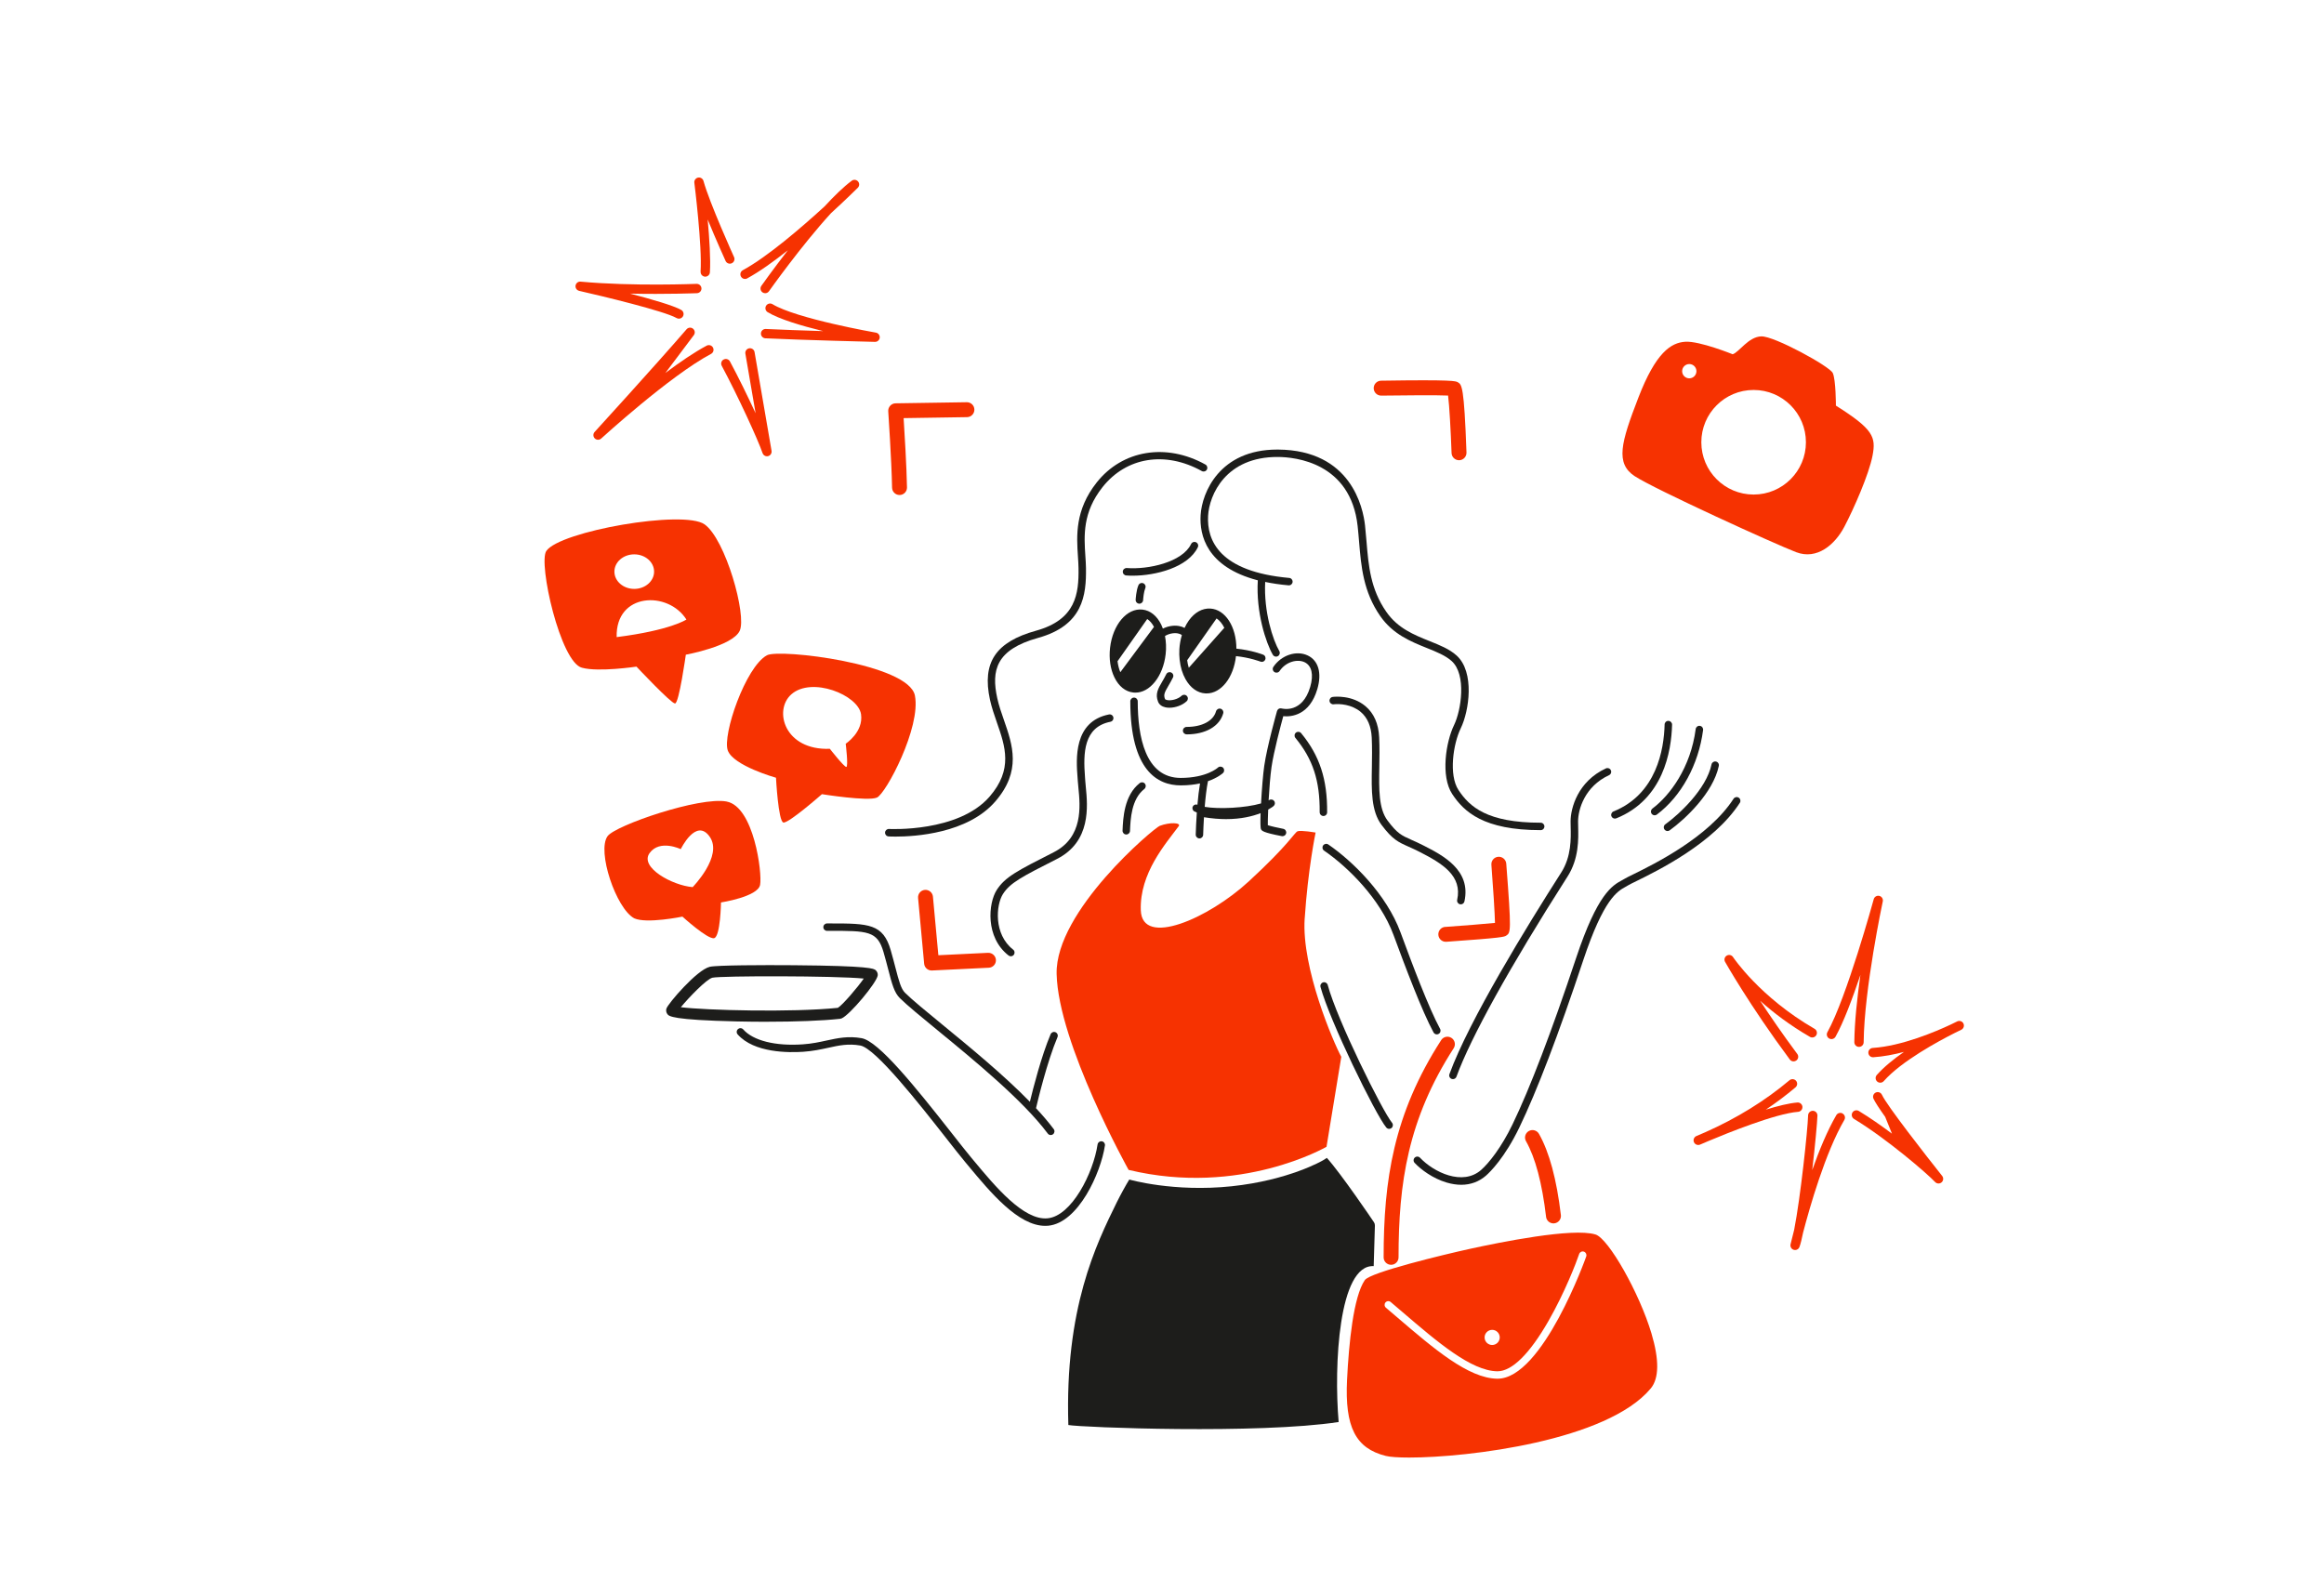
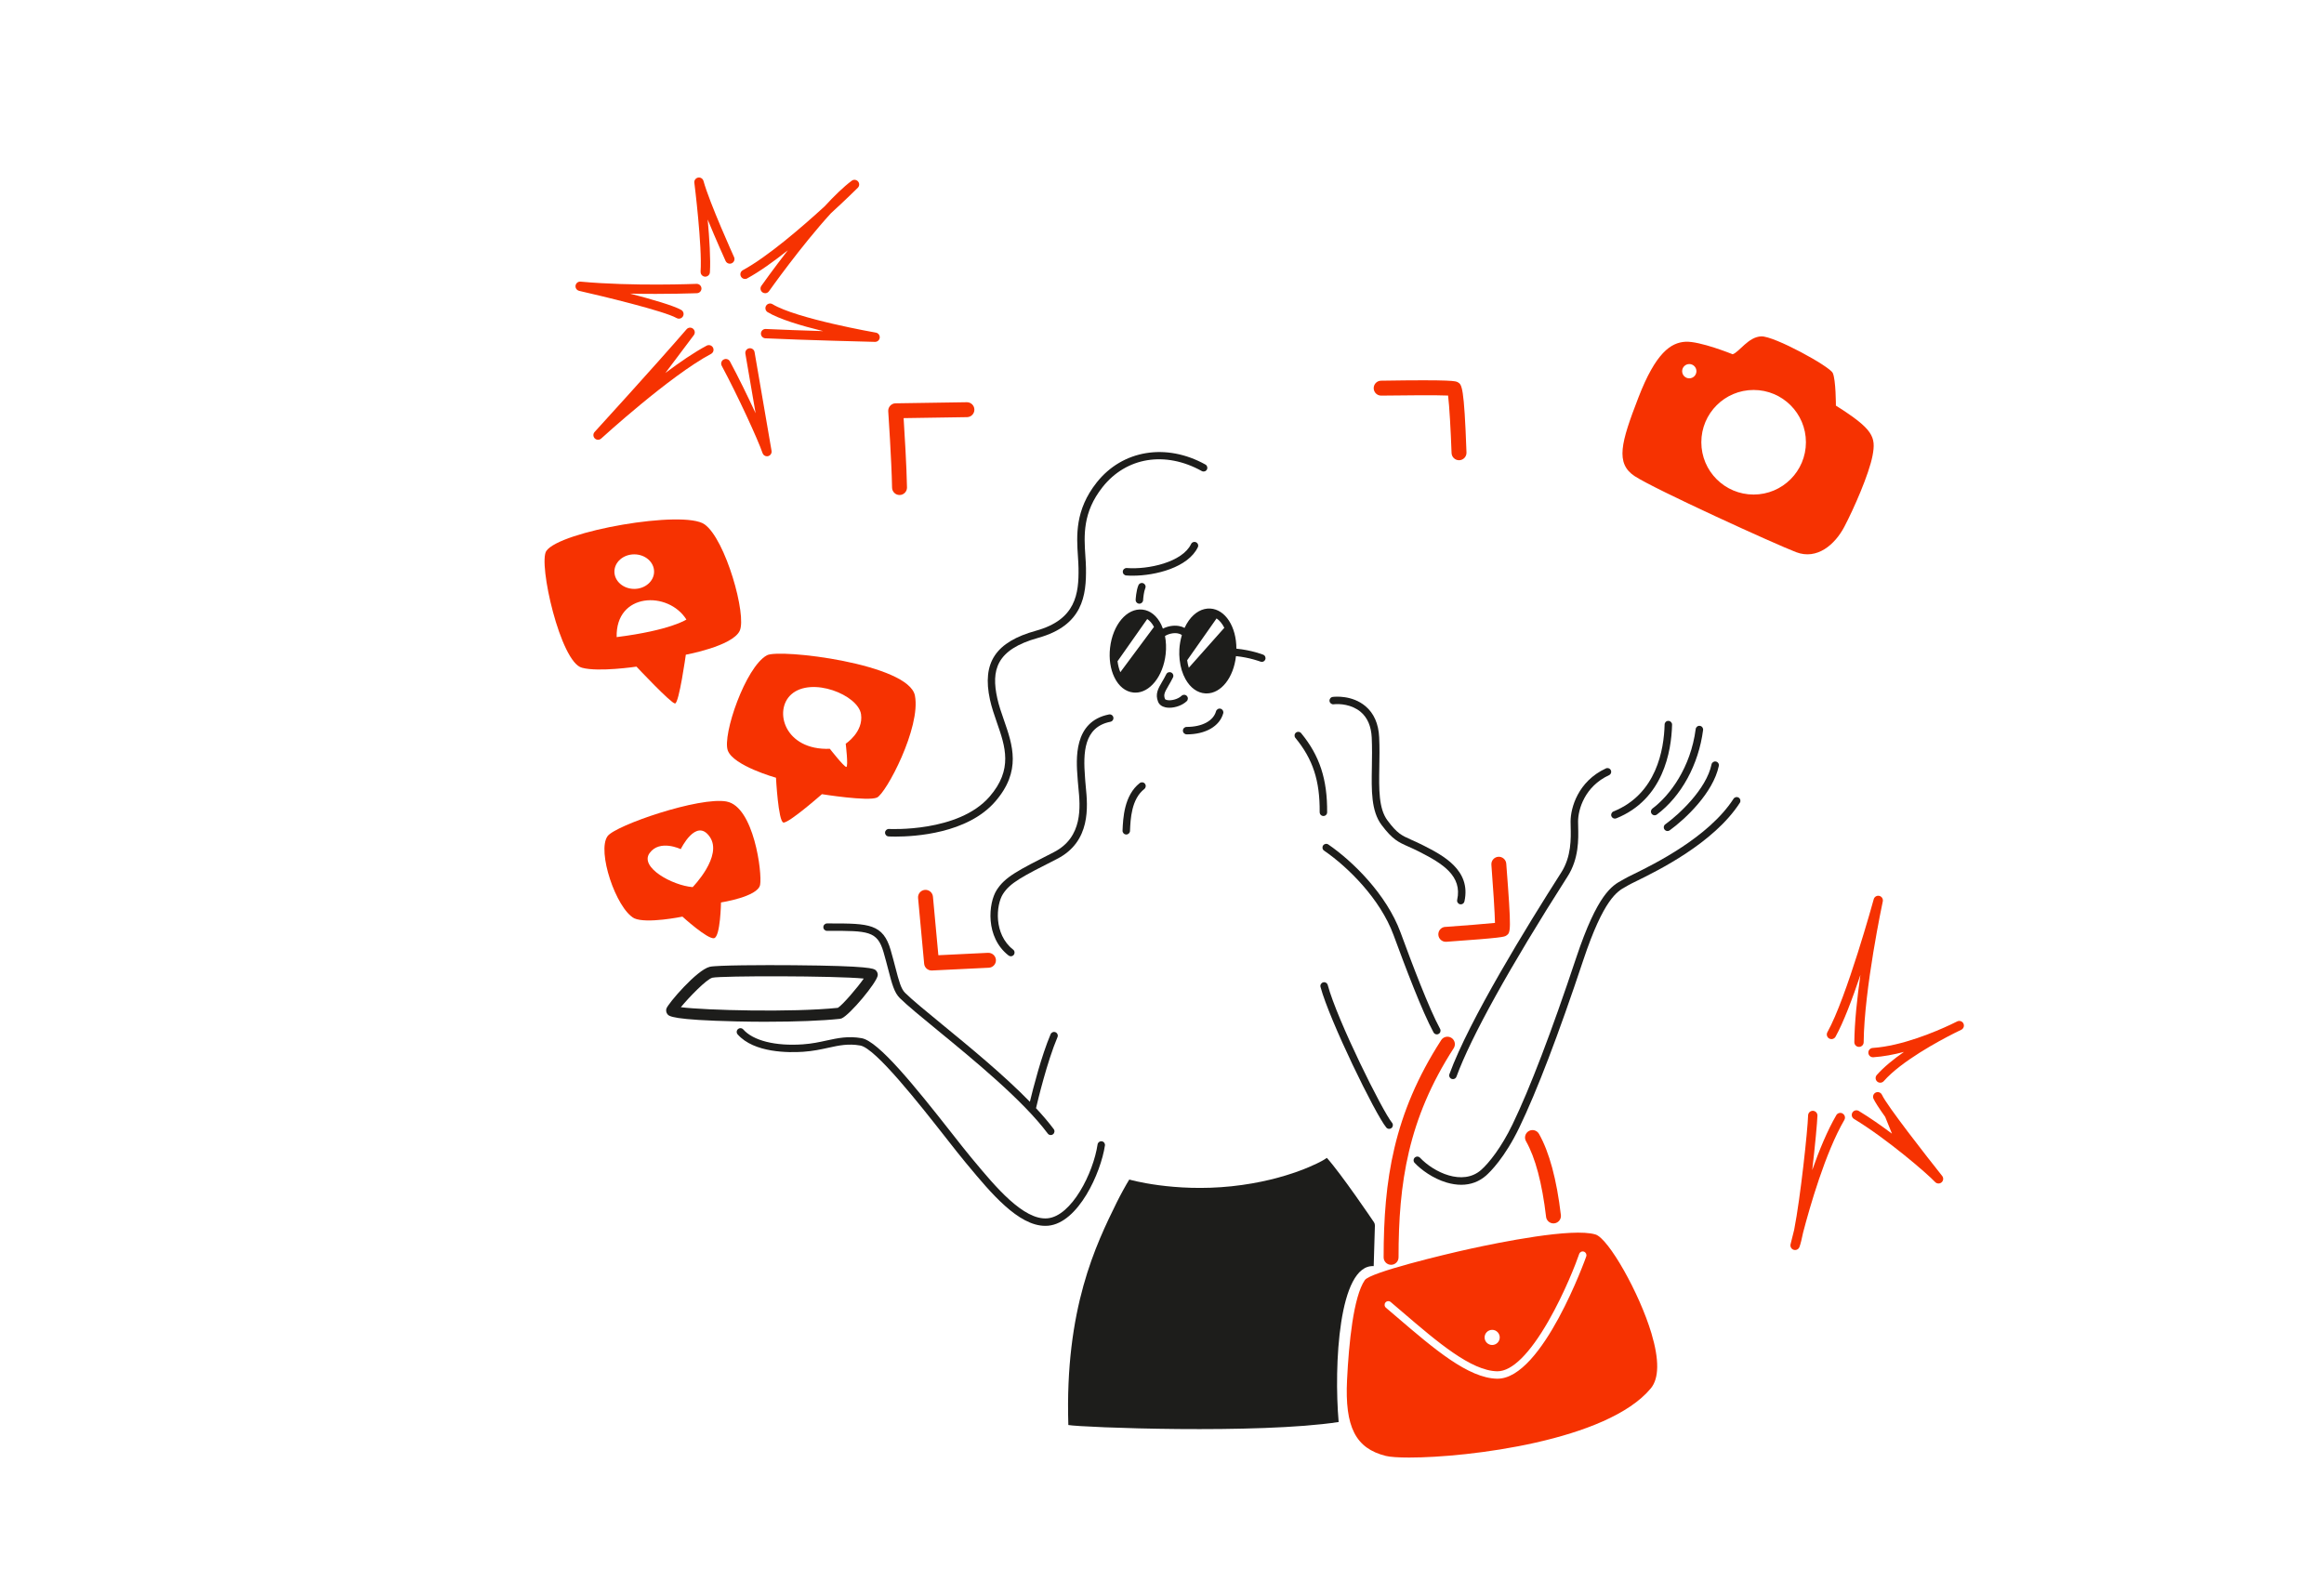
<svg xmlns="http://www.w3.org/2000/svg" id="Capa_1" data-name="Capa 1" viewBox="0 0 807 554">
  <defs>
    <style>
      .cls-1 {
        fill: #1d1d1b;
      }

      .cls-1, .cls-2 {
        stroke-width: 0px;
      }

      .cls-2 {
        fill: #f63201;
      }
    </style>
  </defs>
  <g>
    <path class="cls-2" d="M234.41,244.3c1.38,0,3.74-16.93,3.74-16.93,0,0,16.14-2.95,18.7-8.27s-4.92-31.89-12.21-37.01-50.2,2.36-54.93,9.25c-2.89,4.21,4.92,38.78,12.4,40.56,5.71,1.58,18.9-.39,18.9-.39,0,0,12.01,12.8,13.39,12.8ZM220.24,192.52c3.81,0,6.89,2.69,6.89,6s-3.09,6-6.89,6-6.89-2.69-6.89-6,3.08-6,6.89-6ZM238.35,215.16s-5.51,3.74-24.22,6.1c-.39-15.55,17.92-16.14,24.22-6.1Z" />
    <path class="cls-2" d="M266.31,227.57c-7.45,4.06-15.55,27.76-13.58,33.08,1.97,5.32,16.73,9.45,16.73,9.45,0,0,.79,15.16,2.56,15.55s13.39-9.84,13.39-9.84c0,0,15.95,2.56,19.1,1.18,3.15-1.38,15.36-24.41,13.19-35.44-2.17-11.02-47.05-16.34-51.38-13.98ZM293.67,258.28s.98,8.07.2,8.07-5.71-6.3-5.71-6.3c-15.75.59-19.63-13.35-13.39-18.9,7.09-6.3,23.23.2,24.22,6.89.91,6.19-5.32,10.24-5.32,10.24Z" />
    <path class="cls-2" d="M252.33,278.36c-9.45-1.77-38.59,8.27-41.34,12.01-3.81,5.17,2.95,25.2,9.25,28.55,4.33,1.97,16.73-.59,16.73-.59,0,0,8.86,8.07,11.03,7.48,2.17-.59,2.36-12.4,2.36-12.4,0,0,12.8-1.97,13.58-6.1.79-4.13-2.17-27.17-11.62-28.94ZM240.52,308.09c-7.09-.59-18.51-6.89-14.96-11.81,3.54-4.92,10.83-1.38,10.83-1.38,0,0,5.32-11.03,10.04-4.33,4.73,6.69-5.91,17.52-5.91,17.52Z" />
    <path class="cls-2" d="M500.44,361.23c-16.58,25.71-19.98,48.75-19.98,75.43,0,1.43,1.16,2.59,2.59,2.59s2.59-1.16,2.59-2.59c0-25.77,3.26-47.98,19.15-72.63.77-1.2.43-2.8-.77-3.58-1.2-.78-2.81-.43-3.58.77Z" />
    <path class="cls-2" d="M536.86,422.58c.16,1.32,1.27,2.29,2.57,2.29.1,0,.2,0,.31-.02,1.42-.17,2.44-1.45,2.27-2.87-1.46-12.39-4.02-21.88-7.61-28.21-.71-1.24-2.29-1.68-3.53-.97-1.24.71-1.68,2.29-.97,3.53,3.25,5.72,5.59,14.56,6.97,26.26Z" />
    <path class="cls-2" d="M501.86,321.89c-1.43.1-2.5,1.34-2.4,2.77.1,1.36,1.23,2.41,2.58,2.41.06,0,.12,0,.18,0,19.67-1.39,20.13-1.7,20.82-2.15,1.56-1.04,1.84-1.23,0-24.99-.11-1.43-1.38-2.49-2.78-2.38-1.43.11-2.49,1.36-2.38,2.78.61,7.84,1.16,16.48,1.25,20.18-3.34.35-10.61.92-17.27,1.4Z" />
    <path class="cls-2" d="M343.12,330.9l-17.28.84-1.88-20.35c-.13-1.42-1.4-2.47-2.82-2.34-1.42.13-2.47,1.39-2.34,2.82l2.11,22.82c.12,1.34,1.25,2.35,2.58,2.35.04,0,.08,0,.13,0l19.75-.96c1.43-.07,2.53-1.28,2.46-2.71-.07-1.43-1.34-2.53-2.71-2.46Z" />
    <path class="cls-2" d="M312.36,171.91s.03,0,.05,0c1.43-.03,2.57-1.21,2.54-2.64-.14-7.38-.84-18.86-1.17-24.06l22.02-.34c1.43-.02,2.57-1.2,2.55-2.63-.02-1.42-1.18-2.55-2.59-2.55h-.04l-24.74.38c-.71.01-1.38.31-1.86.84-.48.52-.73,1.22-.68,1.93.01.17,1.15,16.93,1.33,26.53.03,1.41,1.18,2.54,2.59,2.54Z" />
    <path class="cls-2" d="M479.6,137.39s.03,0,.04,0c9.24-.14,19.41-.18,23.2-.02.44,3.41.93,12.13,1.21,19.96.05,1.4,1.2,2.5,2.59,2.5.03,0,.06,0,.09,0,1.43-.05,2.55-1.25,2.5-2.68-.82-23.08-1.63-23.57-2.98-24.38-.75-.45-1.6-.95-26.69-.56-1.43.02-2.57,1.2-2.55,2.63.02,1.42,1.18,2.55,2.59,2.55Z" />
-     <path class="cls-2" d="M625.89,384.38c-.07-.89-.87-1.57-1.74-1.49-2.89.22-6.81,1.19-10.98,2.48,3.62-2.42,7.06-5.01,10.31-7.74.68-.58.77-1.6.2-2.28-.58-.68-1.6-.77-2.28-.2-8.49,7.15-18.33,13.22-29.27,18.07-1.75.74-2.87,1.23-3.08,1.32-.81.36-1.18,1.3-.84,2.12.26.61.86.98,1.49.98.21,0,.42-.04.62-.12.96-.4,1.92-.81,2.87-1.23,6.68-2.81,23.4-9.57,31.2-10.17.89-.07,1.56-.85,1.49-1.74Z" />
    <path class="cls-2" d="M639.85,386.71c-.77-.45-1.76-.19-2.21.59-3.13,5.39-5.97,12.29-8.35,19.06,1.01-8.64,1.73-16.52,1.81-18.92.03-.89-.68-1.64-1.57-1.67-.02,0-.03,0-.05,0-.87,0-1.59.69-1.62,1.57-.15,5.11-2.63,28.48-4.84,39.74-.75,2.89-1.19,4.76-1.26,5.05-.19.84.3,1.68,1.12,1.92.15.04.31.07.46.07.67,0,1.29-.41,1.52-1.07.41-1.13.83-2.86,1.26-4.99,2.31-8.83,7.71-27.76,14.32-39.12.45-.77.19-1.76-.59-2.21Z" />
    <path class="cls-2" d="M653.51,380.24c-.36-.82-1.32-1.19-2.13-.83-.82.36-1.19,1.31-.83,2.13.52,1.18,2.07,3.53,4.11,6.39,0,.01,0,.03,0,.04.03.08.6,1.56,2.32,5.74-3.73-2.8-7.69-5.57-11.51-7.88-.76-.46-1.76-.22-2.22.54-.46.76-.22,1.76.55,2.22,11.57,7.02,25.46,19.03,28.16,21.91.32.34.75.51,1.18.51.38,0,.75-.13,1.06-.39.66-.57.75-1.55.21-2.23-5.28-6.63-19.33-24.61-20.89-28.15Z" />
-     <path class="cls-2" d="M630.7,359.51c.45-.77.18-1.76-.59-2.21-19.07-11.02-28.23-24.79-28.32-24.92-.48-.73-1.45-.95-2.19-.5-.75.45-1,1.41-.57,2.17.08.15,8.51,15.1,22.48,33.91.32.43.81.65,1.3.65.34,0,.67-.1.96-.32.72-.53.87-1.55.33-2.26-5.09-6.85-9.44-13.19-12.9-18.47,4.46,4.01,10.2,8.43,17.29,12.53.77.45,1.76.18,2.21-.59Z" />
    <path class="cls-2" d="M681.8,355.46c-.39-.79-1.34-1.12-2.14-.75-.16.07-1.03.48-2.39,1.16-4.92,2.31-16.77,7.4-26.98,8.07-.89.06-1.57.83-1.51,1.72.06.89.79,1.56,1.72,1.51,3.5-.23,7.14-.93,10.64-1.85-3.58,2.49-6.98,5.23-9.43,8.01-.59.67-.53,1.69.14,2.28.31.27.69.4,1.07.4.45,0,.89-.19,1.21-.55,6.13-6.95,19.13-13.94,24.5-16.65,1.43-.68,2.31-1.13,2.46-1.21.78-.41,1.09-1.36.7-2.15Z" />
    <path class="cls-2" d="M635.18,360.66c.78.44,1.76.16,2.2-.62,2.75-4.93,5.87-13.21,8.64-21.46-1.13,7.97-2.04,16.43-2.11,23.36,0,.89.71,1.62,1.6,1.63h.02c.89,0,1.61-.71,1.62-1.6.18-18.56,6.57-48.63,6.64-48.93.18-.86-.35-1.7-1.2-1.91-.85-.2-1.71.3-1.94,1.14-.09.34-9.41,34.23-16.09,46.19-.44.78-.16,1.77.62,2.2Z" />
    <path class="cls-2" d="M240.65,114.15c-.68-.55-1.67-.46-2.24.2-11.8,13.64-31.74,35.44-31.93,35.66-.59.64-.56,1.62.05,2.24.31.32.73.47,1.14.47.39,0,.78-.14,1.09-.42.24-.22,23.91-21.83,38.15-29.4.79-.42,1.09-1.4.67-2.19-.42-.79-1.4-1.09-2.19-.67-4.3,2.29-9.34,5.73-14.34,9.49l9.88-13.14c.52-.7.4-1.68-.28-2.23Z" />
    <path class="cls-2" d="M251.28,124.85c-.79.42-1.08,1.4-.66,2.19,5.51,10.26,12.65,25.78,14.17,30.31.22.67.85,1.11,1.53,1.11.13,0,.26-.02.4-.05.82-.21,1.34-1.01,1.2-1.84l-5.9-34.29c-.15-.88-1-1.47-1.87-1.32-.88.15-1.47.99-1.32,1.87l3.55,20.68c-2.72-5.87-5.99-12.55-8.91-17.99-.42-.79-1.4-1.08-2.19-.66Z" />
    <path class="cls-2" d="M201.1,101.01c7.96,1.8,29.57,7,33.85,9.45.25.14.53.21.8.21.56,0,1.11-.29,1.41-.82.44-.78.17-1.76-.6-2.21-2.64-1.51-10.31-3.73-17.78-5.67,12.55.28,23.09-.15,23.25-.15.89-.04,1.59-.79,1.55-1.69-.04-.89-.81-1.57-1.69-1.55-.22,0-22.14.91-40.28-.77-.86-.08-1.61.52-1.75,1.36-.13.84.41,1.64,1.24,1.83Z" />
    <path class="cls-2" d="M243.29,94.35c-.06.89.61,1.66,1.5,1.73.04,0,.08,0,.11,0,.84,0,1.55-.65,1.61-1.51.3-4.42-.18-11.82-.77-18.34,2.9,7.09,6.01,13.93,6.22,14.4.37.81,1.33,1.17,2.14.8.81-.37,1.17-1.33.8-2.14-.08-.19-8.5-18.75-10.62-26.45-.23-.82-1.05-1.32-1.88-1.16-.83.17-1.4.95-1.29,1.79.03.22,2.77,22.14,2.16,30.88Z" />
    <path class="cls-2" d="M259.49,96.66c4.25-2.31,9.19-5.85,14.09-9.74-5.1,6.56-8.85,11.86-9.2,12.35-.51.73-.34,1.74.39,2.26.28.2.61.3.93.3.51,0,1.01-.24,1.32-.68.15-.21,11.24-15.87,21.52-27.09,5.25-4.81,8.95-8.48,9.33-8.85.6-.6.64-1.56.08-2.2s-1.51-.75-2.19-.24c-2.84,2.12-6.11,5.3-9.44,8.92-8.1,7.41-19.86,17.52-28.38,22.15-.79.43-1.08,1.41-.65,2.19.43.79,1.41,1.08,2.19.65Z" />
    <path class="cls-2" d="M266.02,106.19c-.46.76-.22,1.76.54,2.22,4.04,2.45,11.86,4.77,19.28,6.58-7-.22-14.59-.48-19.92-.74-.88-.05-1.65.64-1.69,1.54-.04.89.64,1.65,1.54,1.7,12.6.61,37.8,1.24,38.06,1.24.01,0,.03,0,.04,0,.83,0,1.53-.63,1.61-1.46.08-.84-.5-1.61-1.33-1.75-.27-.05-27.57-4.82-35.9-9.88-.76-.46-1.76-.22-2.22.54Z" />
    <path class="cls-2" d="M567.67,165.38c6.83,4.5,48.72,23.59,56.02,26.38,7.29,2.79,13.5-2.64,16.76-8.84,3.26-6.21,8.53-18.16,9.78-24.67,1.24-6.52.31-9.16-12.72-17.38,0,0,0-9-1.09-11.33-1.09-2.33-20.33-12.88-24.83-12.72s-7.6,5.43-9.93,6.21c0,0-11.48-4.66-16.45-4.34-4.97.31-10.24,3.72-16.29,19.4-6.05,15.67-8.07,22.81-1.24,27.31ZM608.94,135.43c10.03,0,18.16,8.13,18.16,18.16s-8.13,18.16-18.16,18.16-18.16-8.13-18.16-18.16,8.13-18.16,18.16-18.16ZM586.6,126.43c1.37,0,2.48,1.11,2.48,2.48s-1.11,2.48-2.48,2.48-2.48-1.11-2.48-2.48,1.11-2.48,2.48-2.48Z" />
    <path class="cls-2" d="M554.01,428.72c-7.88-2.43-33.3,2.73-43.86,5.05-8.81,1.94-34.36,8.09-36.22,10.79-3.97,5.78-5.55,22.01-6.17,34.62-.81,16.41,2.96,23.82,13.45,26.44,1.47.37,4.32.57,8.15.57,20.45,0,68.79-5.85,83.87-24.02,2.89-3.49,2.97-9.92.23-19.11-4.18-14.01-14.9-32.96-19.45-34.35ZM518.15,461.84c1.45,0,2.63,1.18,2.63,2.63s-1.18,2.63-2.63,2.63-2.63-1.18-2.63-2.63,1.18-2.63,2.63-2.63ZM550.83,436.31c-.14.43-15.15,42.5-30.82,42.5-.05,0-.1,0-.16,0-10-.18-21.94-10.41-34.59-21.24-1.33-1.14-2.66-2.28-4.01-3.42-.54-.46-.61-1.28-.15-1.82.46-.55,1.28-.61,1.82-.15,1.35,1.14,2.69,2.29,4.02,3.43,12.28,10.52,23.88,20.45,32.95,20.62.04,0,.08,0,.11,0,5.03,0,11.15-6.04,17.71-17.48,5.65-9.86,9.69-20.36,10.65-23.25.23-.68.95-1.05,1.64-.82.68.23,1.04.96.82,1.64Z" />
-     <path class="cls-2" d="M453.05,319.04c1.12-17.18,3.79-29.9,3.79-29.9,0,0-5.13-.89-6.25-.45-1.12.45-2.9,4.46-16.96,17.41-14.06,12.94-37.04,22.98-37.49,10.04-.45-12.94,8.71-23.19,13.17-29.23.89-1.21-3.03-1.45-6.6-.1-1.98.75-36.29,29.55-35.8,51.42.54,24.17,24.99,68.06,24.99,68.06,38.83,9.37,68.73-8.03,68.73-8.03l5.13-31.24c-2.68-4.91-13.84-30.79-12.72-47.98Z" />
  </g>
  <g>
    <path class="cls-1" d="M407.31,235.29c.31-.64.05-1.42-.6-1.73-.64-.31-1.42-.05-1.73.59-.51,1.05-1.04,1.94-1.5,2.73-1.3,2.22-2.43,4.15-1.33,6.85.39.97,1.3,1.65,2.55,1.92.43.09.9.14,1.37.14,2.13,0,4.55-.88,6.01-2.27.52-.49.54-1.31.04-1.83-.49-.52-1.31-.54-1.83-.04-1.29,1.23-3.7,1.77-5.05,1.47-.36-.08-.64-.22-.69-.36-.59-1.45-.16-2.31,1.17-4.58.48-.83,1.03-1.77,1.59-2.9Z" />
    <path class="cls-1" d="M412.06,255.04c6.57,0,11.44-2.8,12.7-7.31.19-.69-.21-1.4-.9-1.6-.68-.19-1.4.21-1.6.9-.94,3.34-4.85,5.42-10.21,5.42-.72,0-1.29.58-1.29,1.29s.58,1.29,1.29,1.29Z" />
-     <path class="cls-1" d="M445.63,248.73c2.74.25,9.1-.24,11.81-9.43,1.63-5.55.38-9.91-3.35-11.67-3.93-1.85-9.16-.11-11.91,3.96-.4.59-.25,1.4.35,1.8.59.4,1.4.24,1.8-.35,2.27-3.35,6.26-4.2,8.66-3.07,2.51,1.18,3.23,4.32,1.97,8.6-2.75,9.32-9.62,7.54-9.91,7.47-.33-.09-.69-.05-.99.11-.3.17-.52.45-.62.78-.14.51-3.49,12.43-4.44,19.06-.4,2.75-.85,8.22-1.11,13.03-5.37,1.58-14.71,2.04-19.56,1.19.26-3.16.62-6.36,1.13-8.92,3.49-1.21,5.12-2.74,5.23-2.84.51-.5.52-1.31.03-1.82-.49-.51-1.31-.53-1.83-.04-.04.04-3.87,3.57-12.91,3.57-12.32,0-14.91-14.47-14.91-26.61,0-.71-.58-1.29-1.29-1.29s-1.29.58-1.29,1.29c0,24.13,9.52,29.2,17.5,29.2,2.62,0,4.84-.27,6.71-.68-.38,2.25-.68,4.83-.9,7.4-.6-.22-1.28,0-1.59.58-.34.63-.1,1.41.53,1.75.25.13.53.25.85.37-.2,2.92-.32,5.65-.38,7.66-.02.71.54,1.31,1.25,1.34.02,0,.03,0,.04,0,.7,0,1.27-.55,1.29-1.25.05-1.64.14-3.79.28-6.11,2.8.45,5.36.66,7.65.66,5.32,0,9.29-1.01,12.01-2.08-.1,2.92-.08,5.14.14,5.57.27.54.57,1.15,7.24,2.42.08.02.16.02.24.02.61,0,1.15-.43,1.27-1.05.13-.7-.33-1.38-1.03-1.51-1.99-.38-4.35-.92-5.35-1.26-.02-.95.03-2.96.13-5.42,1.16-.64,1.79-1.15,1.87-1.22.52-.44.62-1.21.21-1.76-.4-.55-1.16-.7-1.74-.33-.06.04-.13.07-.19.11.23-4.06.58-8.58,1.01-11.58.77-5.31,3.21-14.46,4.07-17.62Z" />
    <path class="cls-1" d="M458.26,282.08c0,.72.57,1.3,1.28,1.31h.01c.71,0,1.29-.57,1.29-1.28.1-11.47-2.6-19.69-9.02-27.49-.46-.55-1.27-.63-1.82-.18-.55.45-.63,1.27-.18,1.82,6.08,7.39,8.53,14.87,8.43,25.82Z" />
    <path class="cls-1" d="M395.76,271.96c-5.44,4.27-5.78,12.22-5.96,16.5-.03.71.52,1.32,1.24,1.35.02,0,.04,0,.06,0,.69,0,1.26-.54,1.29-1.24.17-4.13.47-11.04,4.97-14.57.56-.44.66-1.25.22-1.82s-1.26-.66-1.82-.22Z" />
    <path class="cls-1" d="M385.59,250.66c.7-.14,1.16-.82,1.02-1.52-.14-.7-.82-1.16-1.52-1.02-12.4,2.46-11.4,15.63-10.91,21.96.03.45.07.87.09,1.26.04.65.12,1.4.2,2.23.64,6.43,1.71,17.19-8.6,22.42-12.63,6.41-16.89,8.58-19.78,13.12-2.9,4.55-4.03,16.36,4.13,22.72.24.18.52.27.79.27.39,0,.77-.17,1.02-.5.44-.56.34-1.38-.23-1.82-6.84-5.33-5.93-15.53-3.54-19.28,2.51-3.94,6.61-6.02,18.77-12.2,11.89-6.04,10.66-18.36,10.01-24.99-.08-.79-.15-1.51-.19-2.14-.03-.4-.06-.82-.09-1.28-.64-8.33-.53-17.37,8.83-19.23Z" />
    <path class="cls-1" d="M498.92,359.23c.21,0,.42-.05.62-.16.63-.34.86-1.13.52-1.76-3.88-7.14-9.7-22.53-13.73-33.49-4.85-13.17-16.54-24.68-25.08-30.54-.59-.4-1.39-.25-1.8.34-.4.59-.26,1.4.34,1.8,8.22,5.64,19.47,16.7,24.11,29.3,4.06,11.03,9.93,26.55,13.89,33.83.24.43.68.68,1.14.68Z" />
    <path class="cls-1" d="M461.05,342.07c-.19-.69-.9-1.1-1.59-.91-.69.19-1.1.9-.92,1.59,3.13,11.65,19.07,44.3,22.84,48.82.26.31.62.47,1,.47.29,0,.59-.1.83-.3.55-.46.62-1.27.17-1.82-3.27-3.92-19.06-35.65-22.33-47.84Z" />
    <path class="cls-1" d="M603.76,277.02c-.6-.39-1.4-.21-1.79.38-8.65,13.39-27.68,22.73-34.84,26.25-1.49.73-2.48,1.22-3.01,1.55-.27.17-.56.32-.87.49-3.38,1.84-8.49,4.63-15.93,26.95-8.61,25.84-16.05,45.29-22.09,57.81-3.85,7.99-8.16,13.42-10.91,15.85-6.42,5.66-16.45.82-21.22-4.23-.49-.52-1.31-.54-1.83-.05-.52.49-.54,1.31-.05,1.83,2.23,2.37,6.33,5.41,11.11,6.83,1.77.52,3.46.78,5.08.78,3.28,0,6.21-1.08,8.63-3.21,1.42-1.26,6.47-6.18,11.53-16.66,6.09-12.62,13.57-32.18,22.21-58.12,7.12-21.36,11.87-23.95,14.71-25.5.35-.19.68-.37.99-.57.42-.26,1.47-.77,2.79-1.42,7.34-3.6,26.84-13.17,35.88-27.17.39-.6.22-1.4-.38-1.79Z" />
    <path class="cls-1" d="M559.57,283.48c.2.5.69.81,1.2.81.16,0,.33-.03.48-.09,16.31-6.58,19.13-23.2,19.37-32.52.02-.71-.55-1.31-1.26-1.33-.76-.02-1.31.55-1.33,1.26-.22,8.69-2.81,24.17-17.75,30.19-.66.27-.98,1.02-.72,1.68Z" />
    <path class="cls-1" d="M573.8,280.81c-.57.43-.69,1.24-.26,1.81.25.34.64.52,1.04.52.27,0,.54-.08.77-.26,8.48-6.36,14.48-17.33,16.04-29.35.09-.71-.41-1.36-1.12-1.45-.71-.1-1.36.41-1.45,1.12-1.74,13.35-8.91,23.02-15.03,27.61Z" />
    <path class="cls-1" d="M578.28,286.26c-.58.42-.71,1.23-.29,1.81.25.35.65.54,1.05.54.26,0,.53-.08.76-.25,5.41-3.91,15.09-13.01,17.05-22.36.15-.7-.3-1.39-1-1.53-.7-.15-1.39.3-1.53,1-1.8,8.59-11.27,17.35-16.03,20.79Z" />
    <path class="cls-1" d="M504.09,374.69c.15.05.3.08.44.08.53,0,1.03-.33,1.22-.85,4.98-13.67,18.59-38.22,38.32-69.12l.25-.39c3.97-6.21,3.8-12.94,3.69-17.39-.02-.63-.03-1.2-.03-1.72,0-4.13,2.27-12.17,10.75-16.09.65-.3.93-1.07.63-1.72-.3-.65-1.07-.93-1.72-.63-9.68,4.47-12.26,13.69-12.26,18.44,0,.53.02,1.13.03,1.78.1,4.14.26,10.39-3.28,15.93l-.25.39c-11.48,17.98-31.76,50.94-38.57,69.63-.25.67.1,1.41.77,1.66Z" />
    <path class="cls-1" d="M479.76,286.51c3.79,5.05,5.76,5.93,9.33,7.52,1.15.51,2.44,1.09,4.06,1.92,7.81,3.99,14.67,8.26,12.85,16.55-.15.7.29,1.39.98,1.54.09.02.19.03.28.03.59,0,1.13-.41,1.26-1.02,2.41-10.93-7.58-16.03-14.2-19.41-1.68-.86-3.01-1.45-4.19-1.97-3.48-1.55-4.93-2.2-8.31-6.71-3.11-4.15-2.99-10.84-2.86-18.58.06-3.31.12-6.73-.05-10.33-.22-4.69-1.82-8.33-4.75-10.8-4.67-3.93-10.7-3.31-11.37-3.22-.71.09-1.21.74-1.12,1.44s.73,1.21,1.44,1.12c2.02-.25,6.27.02,9.38,2.64,2.36,1.99,3.65,5,3.84,8.94.16,3.52.1,6.9.05,10.17-.15,8.22-.27,15.32,3.38,20.18Z" />
-     <path class="cls-1" d="M436.77,201.52c-.68,11.11,2.82,21.75,5.22,25.88.24.41.68.64,1.12.64.22,0,.44-.06.65-.18.62-.36.83-1.15.47-1.77-2.22-3.81-5.43-13.6-4.9-23.99,2.45.51,5.13.92,8.12,1.18.73.06,1.34-.46,1.4-1.17s-.46-1.34-1.17-1.4c-24.2-2.16-28.68-12.97-28.17-21.65.42-7.1,6.04-20.48,24.3-20.36,5.87.04,25.21,1.9,27.63,24.02.2,1.82.35,3.64.5,5.45.71,8.51,1.45,17.31,7.35,25.79,4.42,6.36,10.68,8.87,16.19,11.09,3.32,1.33,6.46,2.6,8.6,4.52,5.24,4.73,3.31,17.15.85,22.21-2.86,5.87-4.73,17.8-.64,24,4.08,6.19,10.92,12.52,30.71,12.52.72,0,1.29-.58,1.29-1.29s-.58-1.29-1.29-1.29c-18.52,0-24.66-5.46-28.55-11.36-3.43-5.21-1.85-16.01.8-21.45,2.91-5.97,4.91-19.52-1.45-25.26-2.48-2.24-5.82-3.58-9.37-5-5.43-2.18-11.05-4.44-15.03-10.16-5.5-7.9-6.18-15.98-6.89-24.52-.15-1.83-.31-3.67-.51-5.51-.67-6.13-4.83-26.14-30.19-26.33-.1,0-.2,0-.3,0-19.97,0-26.14,14.89-26.6,22.8-.4,6.86,1.97,17.95,19.83,22.6Z" />
    <path class="cls-1" d="M395.31,203.25c-.8,1.91-.95,4.91-.96,5.04-.04.71.51,1.32,1.23,1.36.02,0,.04,0,.07,0,.69,0,1.26-.54,1.29-1.23.04-.74.25-2.93.76-4.17.28-.66-.04-1.42-.7-1.69-.66-.28-1.42.04-1.69.7Z" />
    <path class="cls-1" d="M415.94,190.06c.31-.64.04-1.42-.61-1.73-.65-.31-1.42-.04-1.73.61-3.04,6.34-14.92,8.91-22.32,8.33-.7-.05-1.34.48-1.39,1.19-.06.71.48,1.34,1.19,1.39.71.06,1.47.08,2.26.08,7.92,0,19.23-2.86,22.6-9.88Z" />
    <path class="cls-1" d="M308.55,290.48c.18.01,1.06.06,2.45.06,6.63,0,24.94-1.06,34.57-12.15,9.21-10.61,6.07-19.62,3.04-28.33-.87-2.49-1.77-5.07-2.32-7.61-2.1-9.61-.49-16.85,14.18-20.92,15.62-4.33,16.77-14.8,16.63-24.28-.02-1.32-.11-2.69-.21-4.15-.47-7.09-1.01-15.13,5.97-23.94,8.26-10.43,21.79-12.61,34.46-5.57.62.35,1.41.12,1.76-.5.35-.63.12-1.41-.5-1.76-13.63-7.57-28.8-5.07-37.75,6.22-7.6,9.6-7,18.54-6.52,25.72.09,1.42.18,2.76.2,4.01.14,8.9-.89,17.91-14.73,21.75-14.04,3.89-18.83,11.06-16.02,23.96.59,2.69,1.51,5.34,2.4,7.91,2.92,8.38,5.68,16.3-2.55,25.78-10.81,12.45-34.67,11.22-34.91,11.21-.71-.03-1.32.5-1.37,1.22-.04.71.5,1.33,1.22,1.37Z" />
    <path class="cls-1" d="M383.69,397.83c.1-.71-.38-1.37-1.09-1.47-.7-.1-1.37.38-1.47,1.09-1.49,9.95-9,24.89-17.39,25.66-8.33.78-18.28-11.23-25.56-19.98l-.95-1.14c-1.67-2-3.98-4.94-6.65-8.34-13.23-16.86-25.59-32.07-31.38-33.1-4.68-.82-8.3-.03-12.13.8-2.51.55-5.11,1.12-8.32,1.34-9.5.66-17.22-1.28-20.66-5.18-.48-.54-1.29-.58-1.83-.11-.54.47-.59,1.29-.12,1.83,5.72,6.48,17.83,6.38,22.78,6.04,3.4-.23,6.21-.85,8.69-1.39,3.73-.82,6.95-1.52,11.13-.78,5.29.93,20.63,20.47,29.79,32.14,2.68,3.42,5,6.37,6.69,8.4l.95,1.14c7.79,9.37,17.42,20.95,26.78,20.94.34,0,.67-.01,1.01-.04,10.5-.96,18.3-18.37,19.72-27.85Z" />
    <path class="cls-1" d="M287.19,323.27h.7c13.51-.02,16.78,0,18.92,7.41.66,2.29,1.18,4.3,1.64,6.06,1.29,4.98,2.07,7.98,4.02,9.9,2.65,2.6,7.52,6.6,13.16,11.22,12.49,10.24,29.59,24.26,38.2,35.81.25.34.64.52,1.04.52.27,0,.54-.08.77-.26.57-.43.69-1.24.26-1.81-1.75-2.34-3.84-4.78-6.15-7.26.59-2.54,3.88-16.25,7.46-24.68.28-.66-.03-1.42-.69-1.7-.66-.28-1.42.03-1.7.69-3.2,7.55-6.08,18.83-7.2,23.46-9.12-9.35-21.01-19.1-30.35-26.76-5.59-4.59-10.43-8.55-12.99-11.07-1.43-1.41-2.15-4.15-3.33-8.7-.46-1.77-.99-3.81-1.66-6.12-2.63-9.14-7.61-9.28-20.77-9.28h-1.33c-.72,0-1.29.58-1.29,1.29s.58,1.29,1.29,1.29Z" />
    <path class="cls-1" d="M266.22,354.84c10.18,0,19.29-.35,25.49-1.02.18-.02.36-.07.53-.14,2.83-1.16,12.33-12.52,12.56-15,.06-.62-.24-1.32-.71-1.73-.66-.57-1.75-1.52-28.53-1.74-10.42-.09-26.76-.02-29.1.55-4.49,1.08-14.47,12.75-15.05,14.51-.21.63-.06,1.43.36,1.95.56.7,1.61,2,24.16,2.51,3.5.08,6.95.12,10.29.12ZM247.37,339.55c3.08-.7,42.56-.7,52.57.29-2.24,3.2-7.31,9.12-8.99,10.17-15.94,1.65-45.95.86-54.53-.22,2.82-3.42,8.92-9.75,10.96-10.24Z" />
    <path class="cls-1" d="M460.75,402.12c-.26.16-.55.38-1.35.85-.12.07-11.76,6.9-31.76,9.01-20.08,2.11-35.35-2.3-35.5-2.34-.93,1.45-3.24,5.66-4.33,7.89-7.21,14.67-18.1,36.84-16.83,77.36,4.49.85,66.13,3.21,93.86-1.04-1.69-19.63.01-54.8,12.17-54.14l.42-14.1c.01-.4-.1-.79-.32-1.13-.42-.64-11.41-16.86-16.36-22.36Z" />
    <path class="cls-1" d="M393.5,240.5c.26.03.51.04.77.04,2.42,0,4.79-1.29,6.73-3.69,2.01-2.49,3.35-5.92,3.77-9.67.25-2.18.15-4.32-.23-6.3,1.23-.77,2.95-1.17,4.41-.92.48.08,1.03.27,1.45.61-.46,1.55-.77,3.21-.87,4.93-.07,1.21-.03,2.41.09,3.57,0,.05,0,.1.02.15.27,2.45.95,4.73,2.02,6.64,1.7,3.03,4.15,4.79,6.9,4.95.14,0,.28.01.41.01,5.09,0,9.39-5.51,10.22-12.96,4.85.5,8.45,1.89,8.5,1.91.16.06.32.09.47.09.52,0,1-.31,1.2-.82.26-.66-.06-1.42-.73-1.68-.19-.08-4.05-1.57-9.3-2.09,0-7.62-3.83-13.62-9.06-13.93-2.76-.15-5.39,1.3-7.43,4.11-.57.79-1.07,1.68-1.51,2.62-.57-.32-1.23-.55-1.97-.67-1.86-.31-3.89.06-5.55.91-.18-.48-.37-.95-.58-1.39-1.5-3.07-3.81-4.92-6.5-5.22-5.41-.61-10.36,5.24-11.27,13.31-.42,3.74.12,7.39,1.53,10.26,1.5,3.07,3.81,4.92,6.5,5.22ZM425.14,218.03l-12.34,13.88c-.25-.83-.44-1.7-.56-2.61l10.21-14.53c1.06.71,1.98,1.84,2.69,3.26ZM400.72,217.71l-11.69,15.74c-.48-1.16-.8-2.45-.97-3.81l10.31-14.66c.9.58,1.7,1.51,2.35,2.73Z" />
  </g>
</svg>